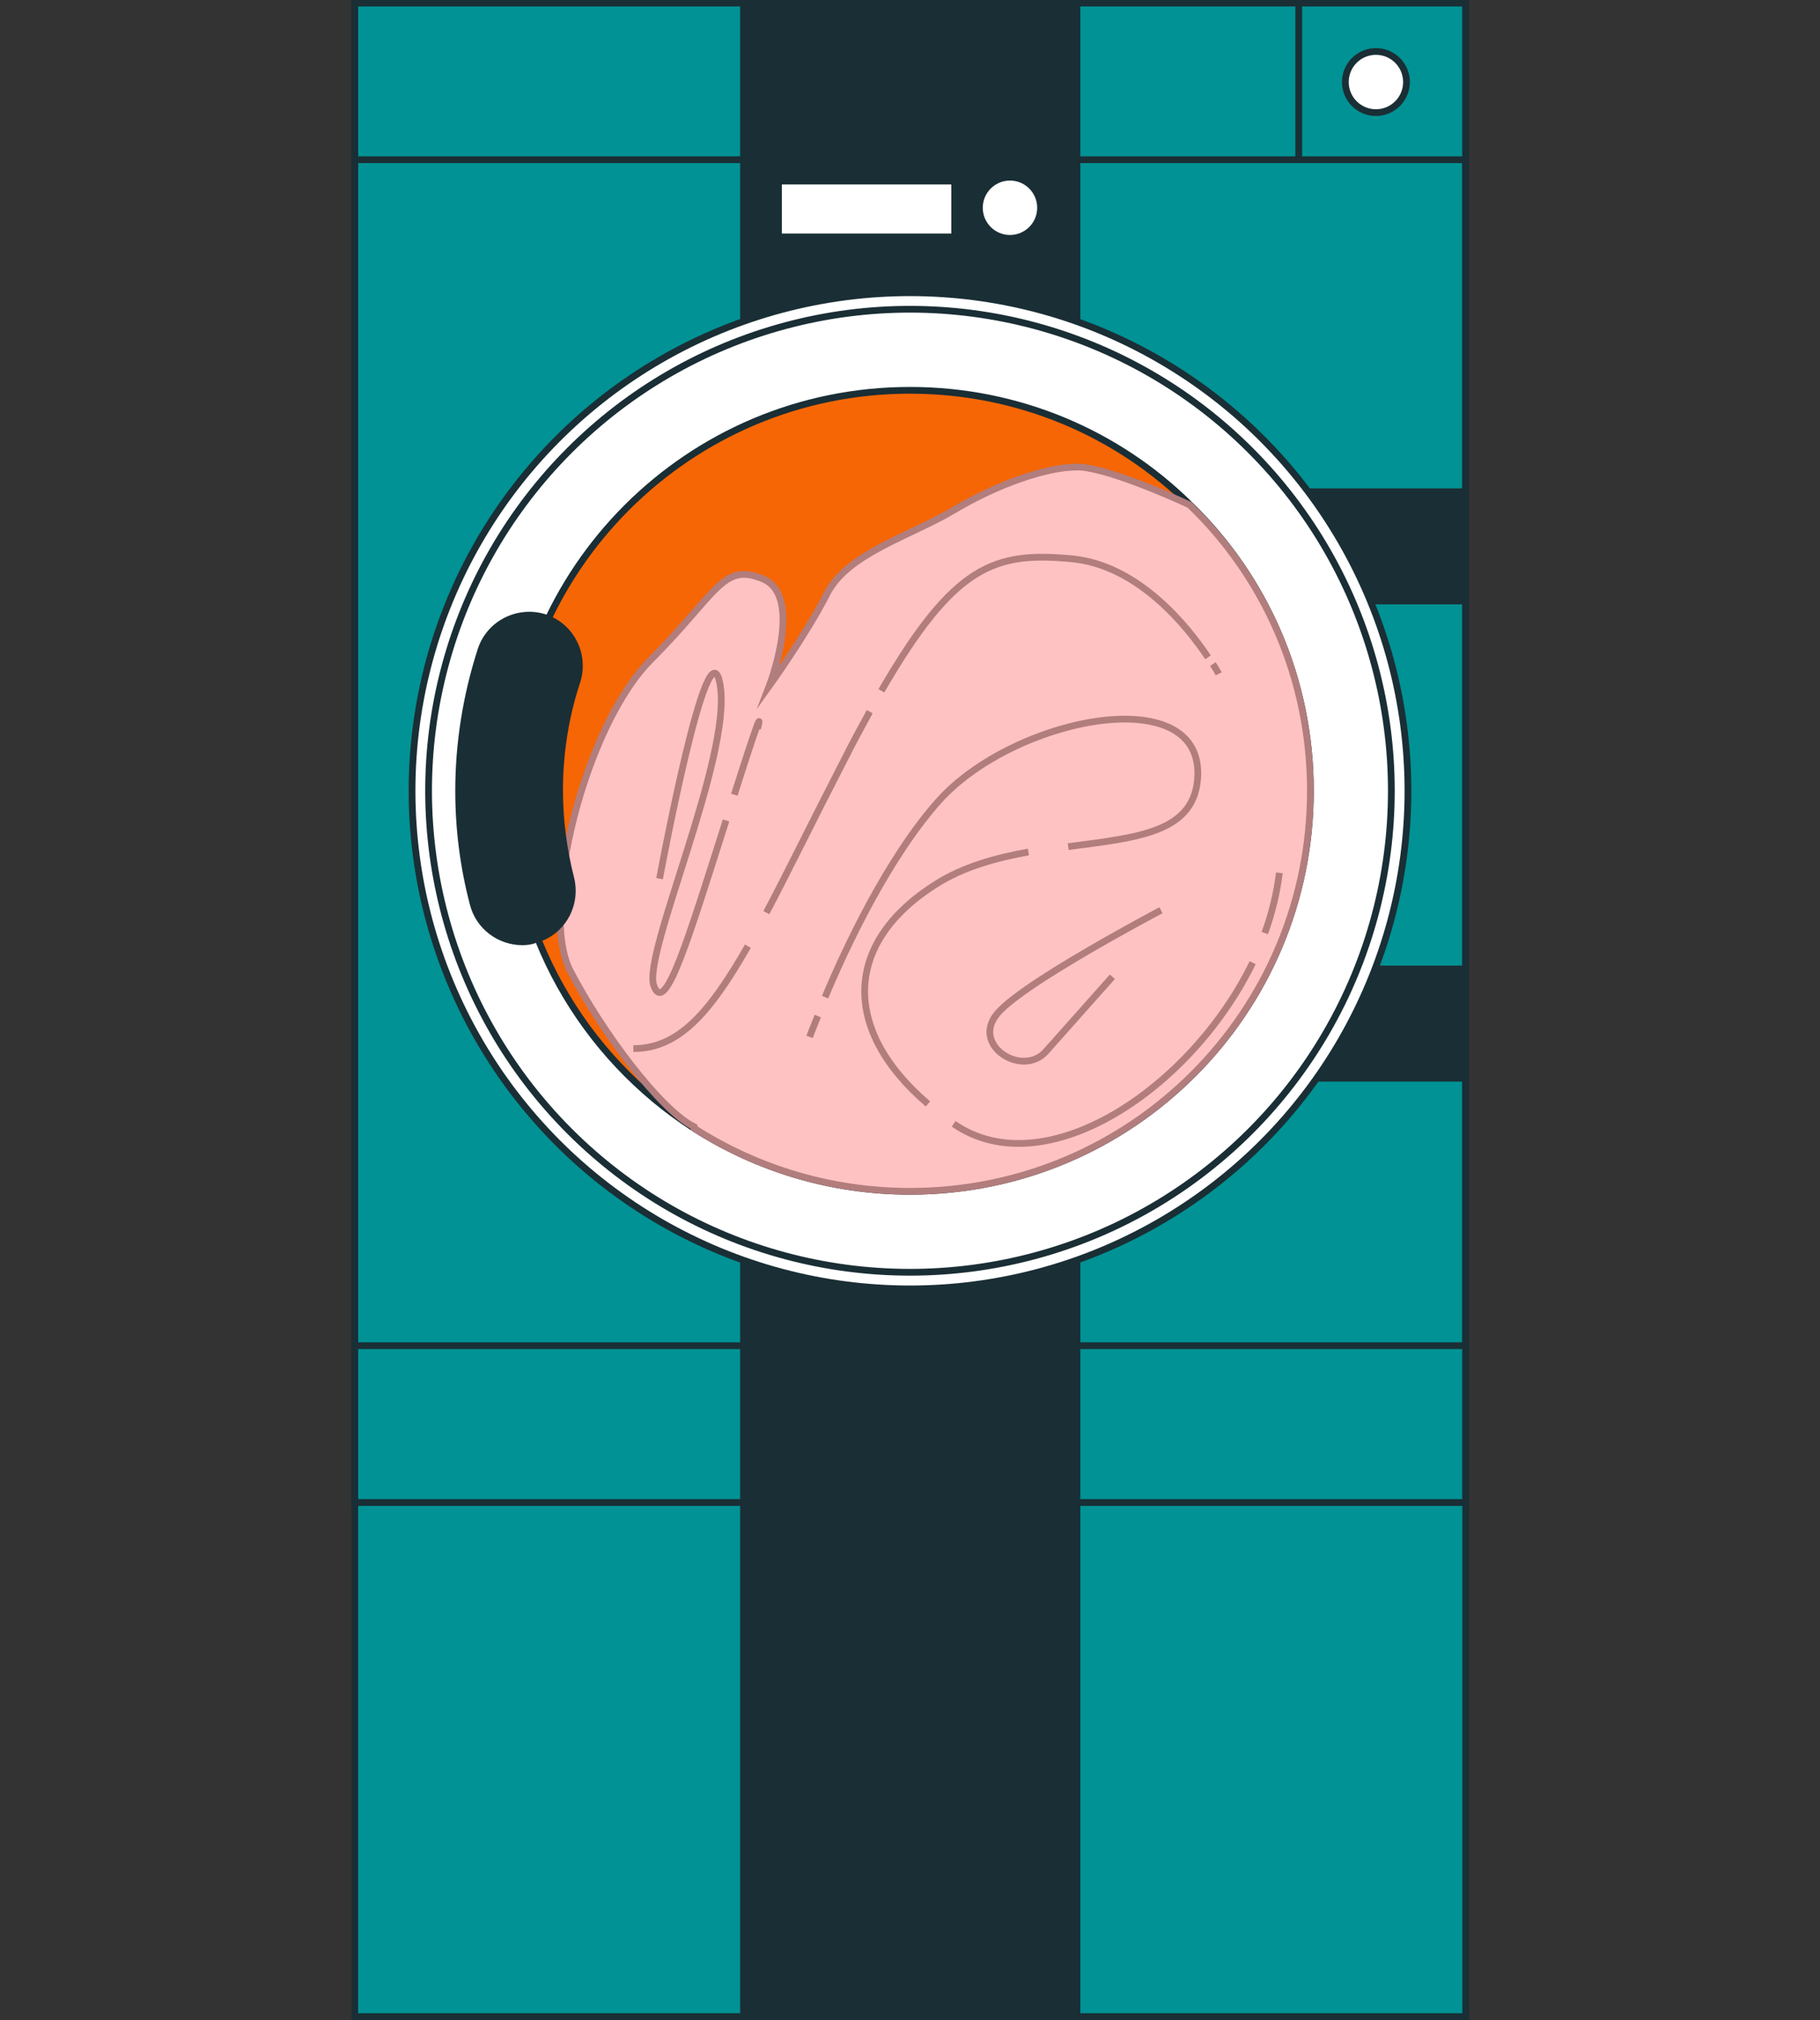
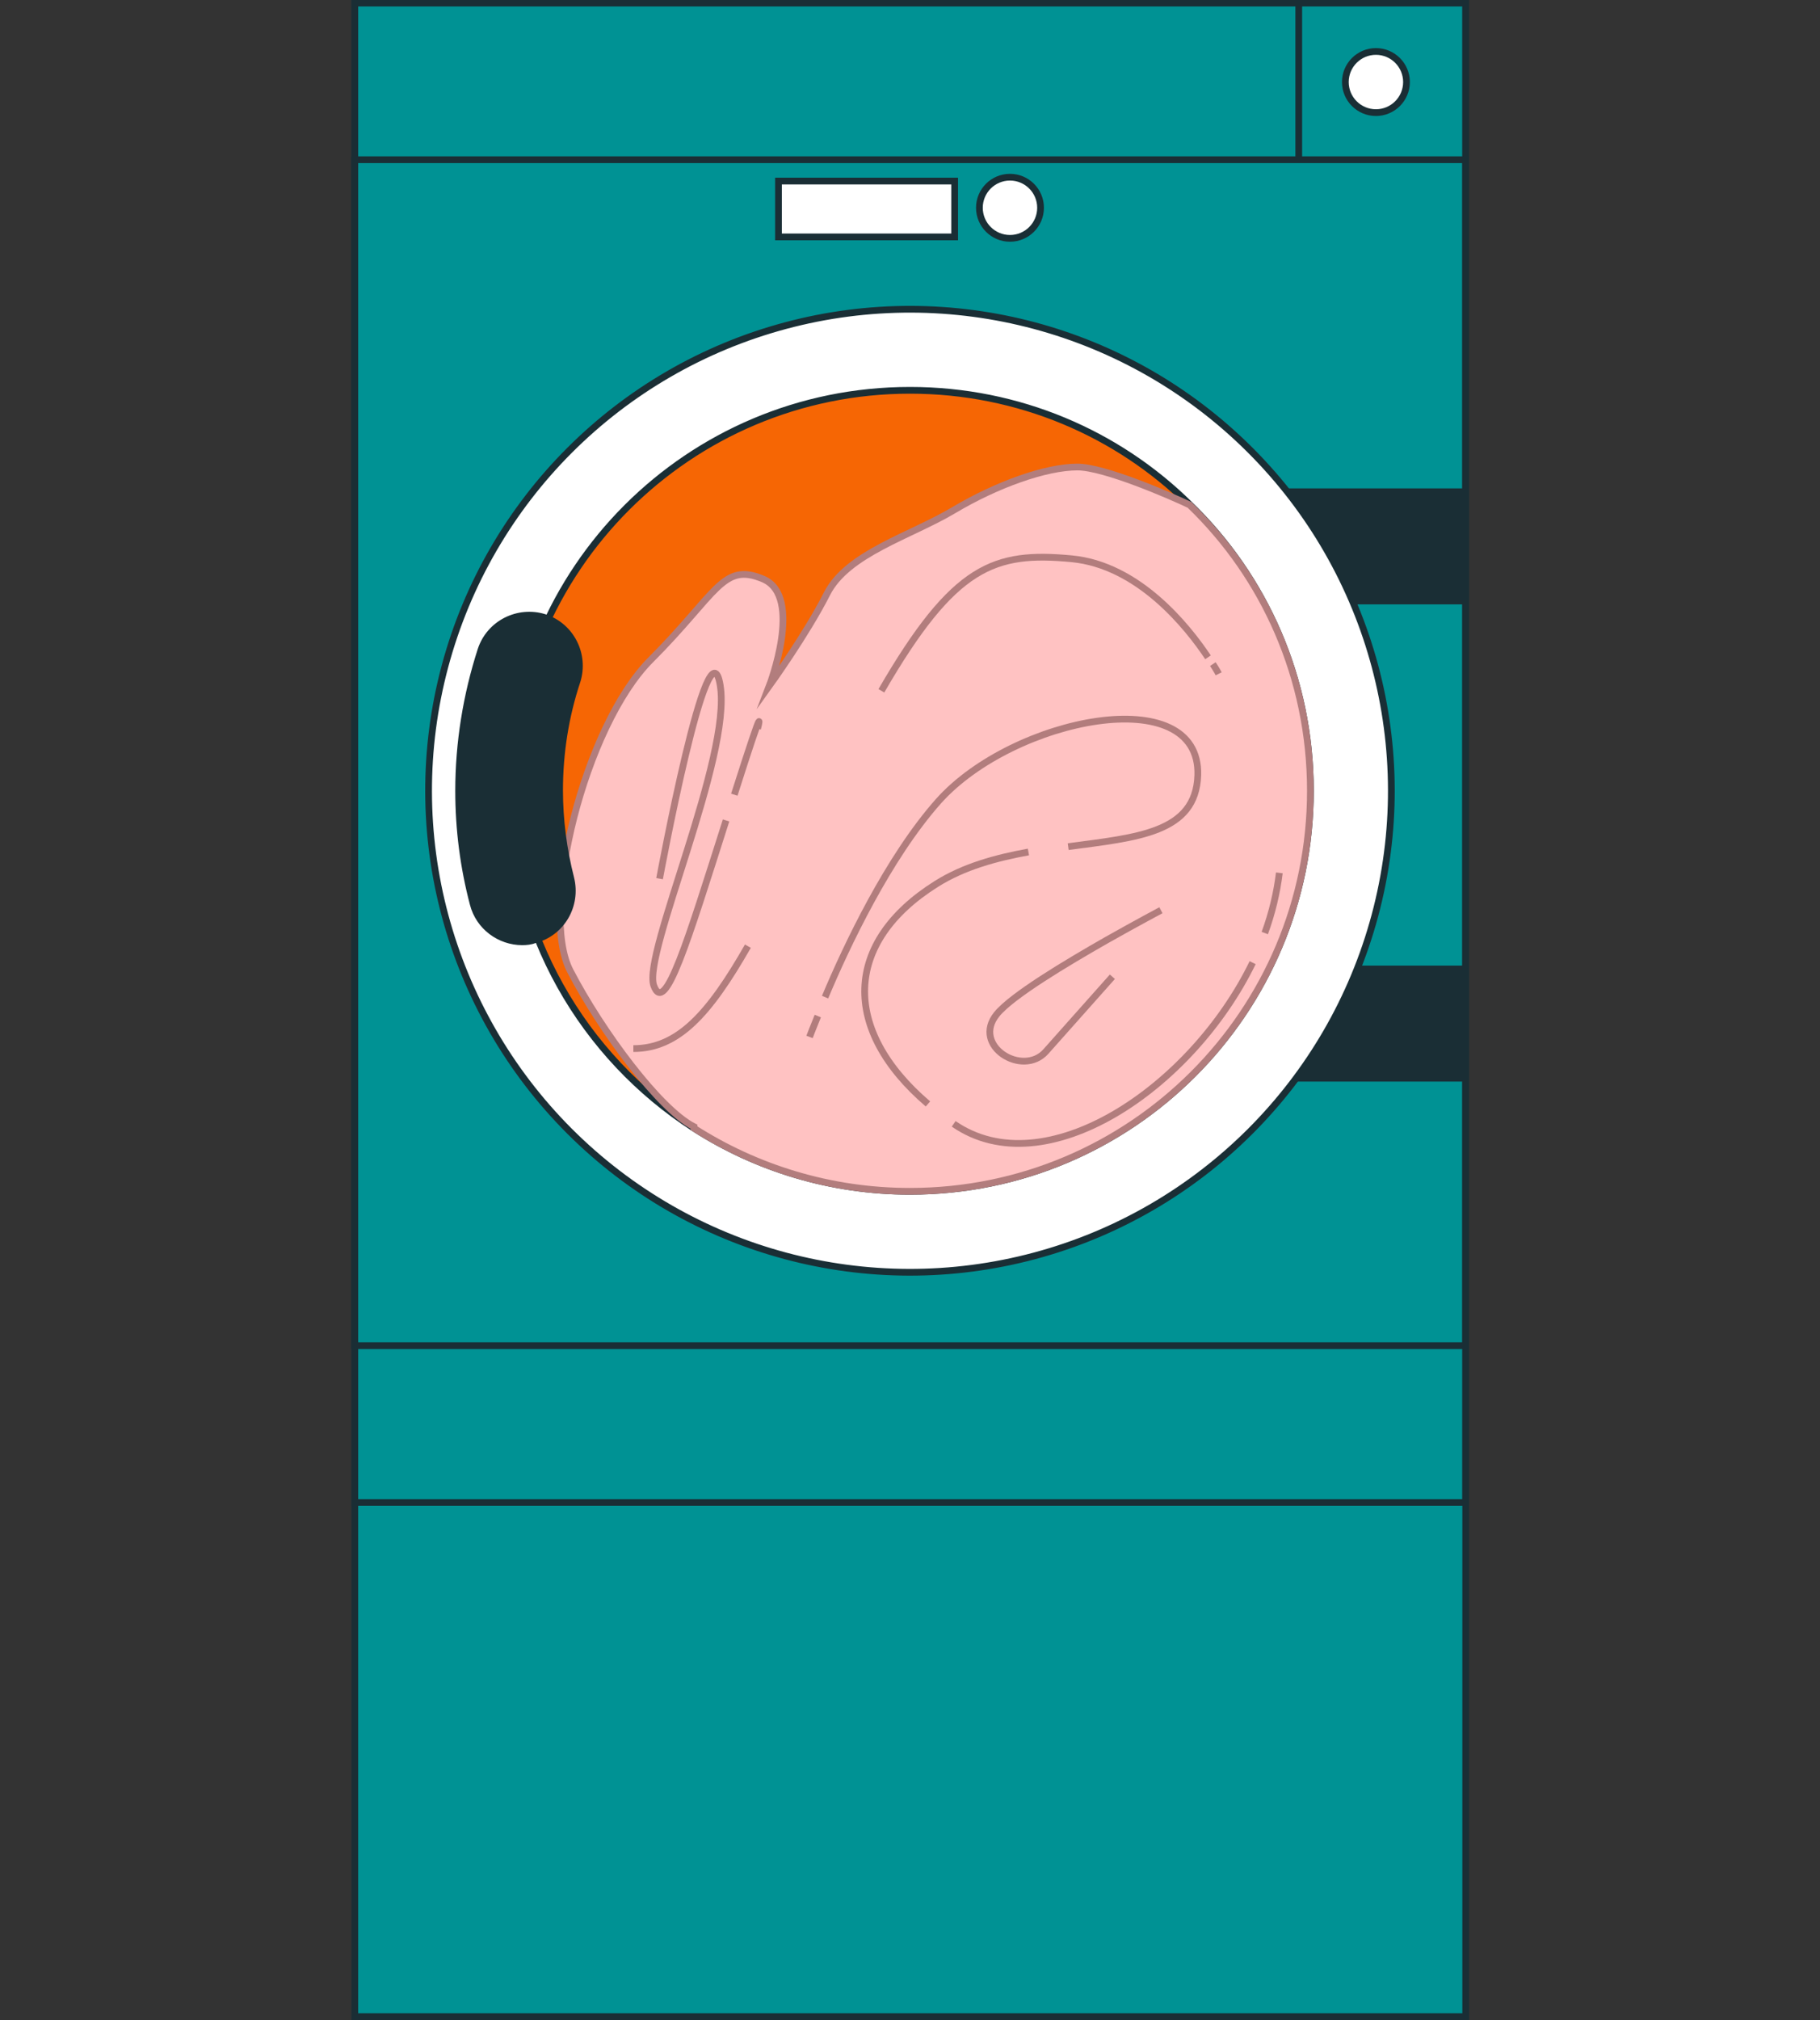
<svg xmlns="http://www.w3.org/2000/svg" id="Layer_1" x="0px" y="0px" width="375px" height="416.1px" viewBox="0 0 375 416.1" style="enable-background:new 0 0 375 416.1;" xml:space="preserve">
  <rect x="0" y="0" width="375" height="416.1" fill="#333333" stroke="none" />
  <style type="text/css">	.Drop_x0020_Shadow{fill:none;}	.Outer_x0020_Glow_x0020_5_x0020_pt{fill:none;}	.Blue_x0020_Neon{fill:none;stroke:#8AACDA;stroke-width:7;stroke-linecap:round;stroke-linejoin:round;}	.Chrome_x0020_Highlight{fill:url(#SVGID_1_);stroke:#FFFFFF;stroke-width:0.363;stroke-miterlimit:1;}	.Jive_GS{fill:#FFDD00;}	.Alyssa_GS{fill:#A6D0E4;}	.st0{fill:#009294;stroke:#1A2E35;stroke-width:1.389;stroke-miterlimit:10;}	.st1{fill:#1A2E35;stroke:#1A2E35;stroke-width:1.389;stroke-miterlimit:10;}	.st2{fill:none;stroke:#1A2E35;stroke-width:1.389;stroke-miterlimit:10;}	.st3{fill:#FFFFFF;stroke:#1A2E35;stroke-width:1.389;stroke-miterlimit:10;}	.st4{fill:#F66604;stroke:#1A2E35;stroke-width:1.389;stroke-miterlimit:10;}	.st5{fill:#FFC2C2;stroke:#B27D7D;stroke-width:1.389;stroke-miterlimit:10;}	.st6{fill:none;stroke:#B27D7D;stroke-width:1.389;stroke-miterlimit:10;}</style>
  <linearGradient id="SVGID_1_" gradientUnits="userSpaceOnUse" x1="-196.5" y1="-474.967" x2="-196.5" y2="-475.967">
    <stop offset="0" style="stop-color:#656565" />
    <stop offset="0.618" style="stop-color:#1B1B1B" />
    <stop offset="0.629" style="stop-color:#545454" />
    <stop offset="0.983" style="stop-color:#3E3E3E" />
  </linearGradient>
  <g>
    <rect x="73.1" y="0.6" class="st0" width="228.9" height="414.8" />
-     <rect x="153.2" y="0.6" class="st1" width="68.7" height="414.8" />
    <rect x="73.1" y="32.9" class="st2" width="228.9" height="276.6" />
    <rect x="73.1" y="0.6" class="st2" width="228.9" height="276.6" />
    <rect x="261.1" y="101.3" class="st1" width="40.9" height="22.5" />
    <rect x="261.1" y="199.6" class="st1" width="40.9" height="22.5" />
-     <circle class="st3" cx="187.5" cy="162.9" r="102.6" />
    <g>
      <ellipse transform="matrix(0.707 -0.707 0.707 0.707 -60.239 180.282)" class="st3" cx="187.5" cy="162.9" rx="99.2" ry="99.2" />
      <path class="st4" d="M270,162.9c0,45.6-36.9,82.5-82.5,82.5c-16.4,0-31.7-4.8-44.5-13c-22.8-14.7-38-40.3-38-69.5   c0-45.6,36.9-82.5,82.5-82.5c22.4,0,42.8,8.9,57.6,23.5c0,0,0,0,0,0C260.5,118.8,270,139.7,270,162.9z" />
      <g>
        <path class="st5" d="M270,162.9c0,45.6-36.9,82.5-82.5,82.5c-16.4,0-31.7-4.8-44.5-13l0-0.3c-7.1-3.6-19-19.6-25.5-32.1    c-6.5-12.5,3-50.5,16.6-64.1c13.7-13.7,14.8-20.2,23.2-16.6c8.3,3.6,1.2,22,1.2,22s7.7-10.7,11.9-19c4.2-8.3,17.2-11.9,26.1-17.2    c8.9-5.3,19-8.9,25.5-8.9c5.5,0,19.1,5.9,23.1,7.8c0,0,0,0,0,0C260.5,118.8,270,139.7,270,162.9z" />
        <g>
          <path class="st6" d="M151.3,163.7c6.9-21.7,4.8-13.6,4.8-13.6" />
          <path class="st6" d="M135.9,181c0,0,10.1-54.6,12.5-39.8c2.4,14.8-16,55.2-13.7,61.8c2.3,6.4,6.9-8.9,14.9-34" />
          <path class="st6" d="M260.6,192.2c1.5-4.1,2.5-8.3,3-12.4" />
          <path class="st6" d="M196.5,231.5c18.8,13,49-7.3,61.6-33.2" />
          <path class="st6" d="M211.9,175.5c-6.6,1.2-13.3,3-19,6.6c-19.1,12-19.6,30-1.7,45.3" />
          <path class="st6" d="M170,205.4c4.4-10.5,13-28.7,23.4-40.4c15.4-17.2,54-24.9,53.4-5.3c-0.4,11.9-12.5,12.8-26.7,14.7" />
          <path class="st6" d="M166.8,213.6c0,0,0.6-1.6,1.7-4.3" />
          <path class="st6" d="M154.1,194.9c-8,14-14.4,21.1-23.6,21.1" />
-           <path class="st6" d="M179.2,146.6c-1.7,3.1-3.5,6.4-5.3,10c-6.4,12.4-11.5,22.9-16,31.4" />
          <path class="st6" d="M248.9,135.4c-4.2-6.3-14.3-19-28.1-20.3c-15.9-1.5-24.2,1.3-39.2,27.2" />
          <path class="st6" d="M251.1,138.8c0,0-0.4-0.8-1.2-2" />
          <path class="st6" d="M239.2,187.5c0,0-4.9,2.6-11.1,6.1c-8.6,4.9-19.6,11.5-22.7,15.3c-5.3,6.5,5.3,13.1,10.1,7.7     s13.7-15.4,13.7-15.4" />
        </g>
      </g>
      <g>
        <path class="st1" d="M107.6,194c-4.6,0-8.9-3.1-10.1-7.8c-2-7.6-3-15.4-3-23.3c0-9.9,1.6-19.7,4.6-29c1.8-5.5,7.7-8.4,13.1-6.7    c5.5,1.8,8.4,7.7,6.7,13.1c-2.4,7.2-3.6,14.8-3.6,22.5c0,6.1,0.8,12.2,2.3,18.1c1.4,5.6-1.9,11.3-7.5,12.7    C109.4,193.9,108.5,194,107.6,194z" />
      </g>
    </g>
    <circle class="st3" cx="208.1" cy="42.8" r="6.3" />
    <circle class="st3" cx="283.5" cy="16.9" r="6.3" />
    <rect x="160.4" y="37.3" class="st3" width="36.3" height="11.5" />
    <line class="st2" x1="267.6" y1="0.9" x2="267.6" y2="33.1" />
  </g>
</svg>